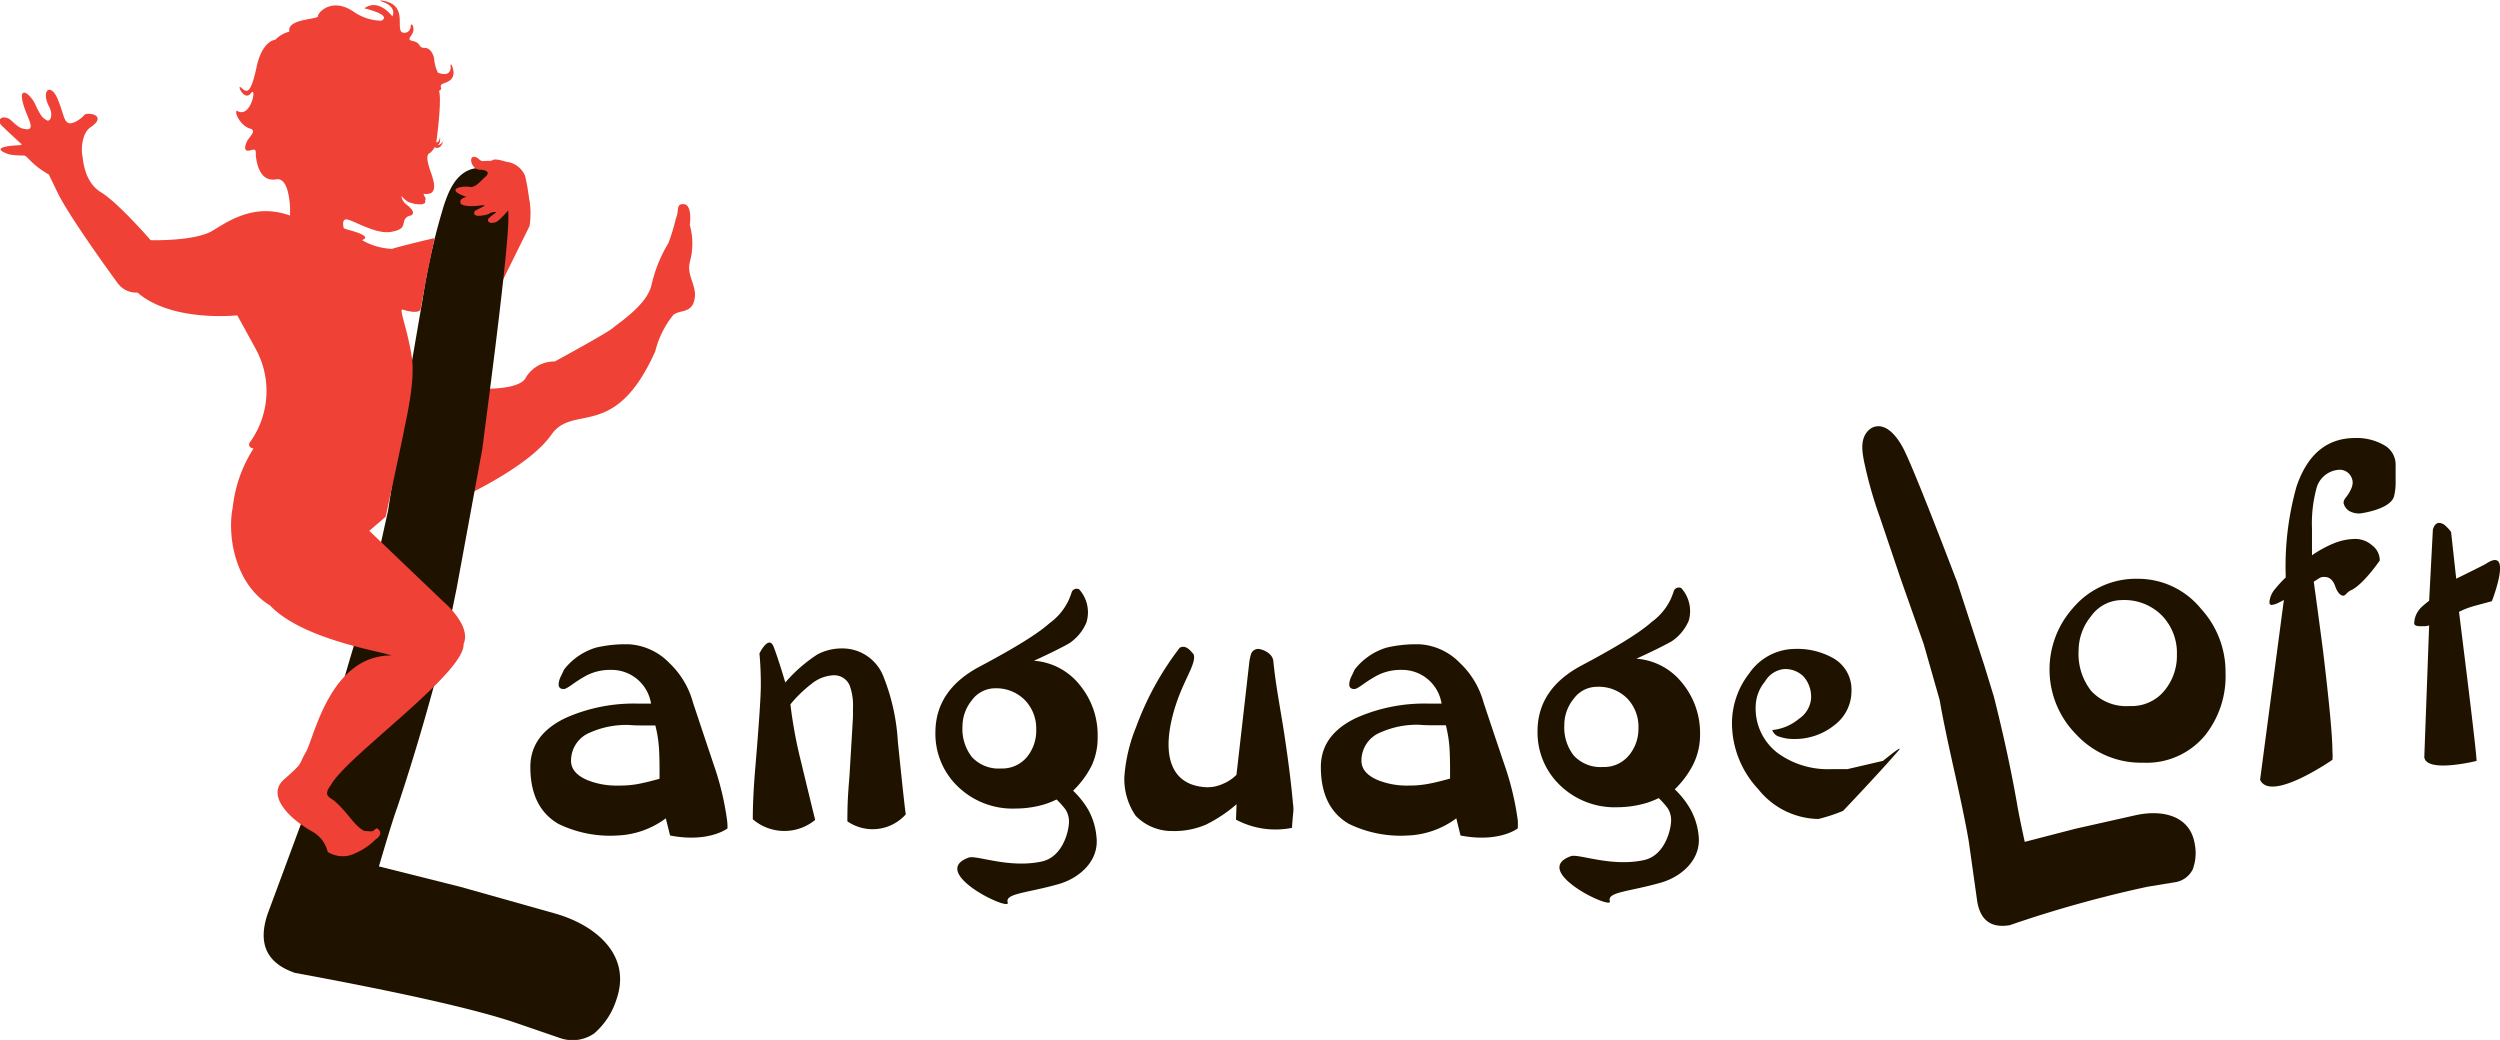
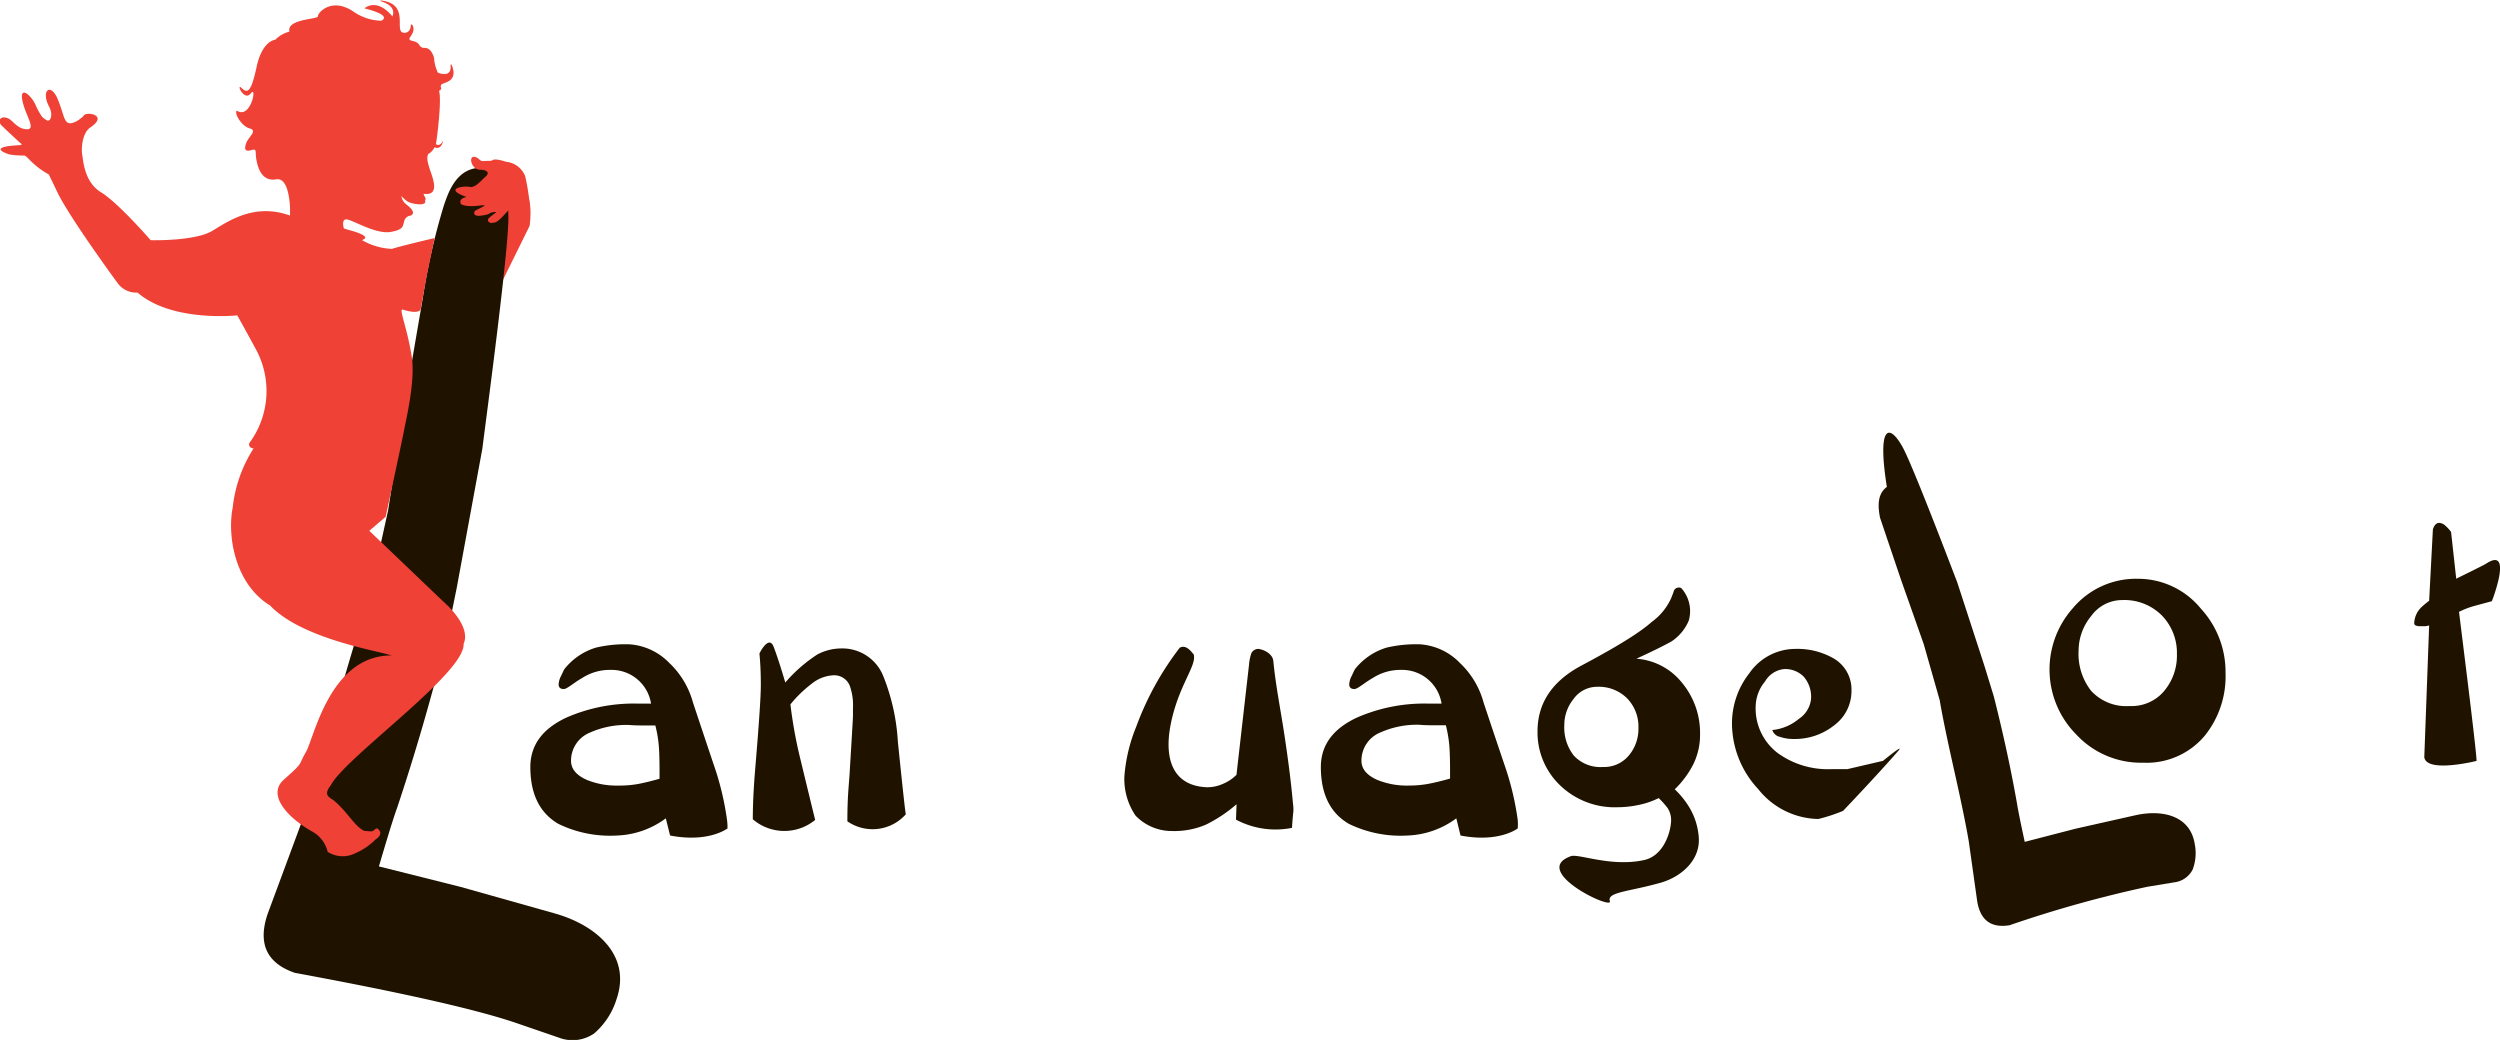
<svg xmlns="http://www.w3.org/2000/svg" viewBox="0 0 267.8 111.4">
  <title>Asset 1</title>
  <g id="Layer_2" data-name="Layer 2">
    <g id="Layer_1-2" data-name="Layer 1">
      <path d="M47.48,15.09s-.27,1.33-1.25.46,0-.93,0-.93S46.73,16.31,47.48,15.09Z" style="fill:#ef4135" />
-       <path d="M47.13,14.69s.23,1.16-.81.81-.58-.75-.58-.75S47,15.93,47.13,14.69Z" style="fill:#ef4135" />
      <path d="M53.73,30.28l3-6.08s.71-4.11-1.64-5-2.32,6.45-2.32,6.45Z" style="fill:#ef4135" />
-       <path d="M48.41,42.79,44.06,55.66s11.66-4.37,15-9.09c2.37-3.4,6.78.77,11.13-8.93a10,10,0,0,1,1.95-3.92c.81-.6,2.11-.09,2.3-1.95.12-1.25-.89-2.34-.55-3.68a7.45,7.45,0,0,0,0-4s.31-2.13-.62-2.22-.49.81-.86,1.49a21,21,0,0,1-.81,2.68,15.12,15.12,0,0,0-1.8,4.44c-.44,2.14-3.53,4.12-4.17,4.67s-6.2,3.57-6.2,3.57a3.56,3.56,0,0,0-3.1,1.72c-.85,1.75-7.09,1.09-7.09,1.09Z" style="fill:#ef4135" />
      <path d="M156.45,89.5,156,87.66a9.3,9.3,0,0,1-5.2,1.84,12.67,12.67,0,0,1-6.31-1.25q-3-1.75-3-6.09,0-3.49,3.86-5.29a18,18,0,0,1,7.67-1.5h1.4a4.27,4.27,0,0,0-4.34-3.61,5.43,5.43,0,0,0-3,.85c-.94.53-1.64,1.2-2,1.2s-.55-.17-.55-.5a2.14,2.14,0,0,1,.25-.88c.17-.35.28-.6.35-.73a6.83,6.83,0,0,1,3.41-2.33,13.78,13.78,0,0,1,3.6-.35,6.56,6.56,0,0,1,4.25,2,9.1,9.1,0,0,1,2.53,4.23q1.05,3.16,2.21,6.59a30.55,30.55,0,0,1,1.45,6,6,6,0,0,1,0,.9S160.59,90.3,156.45,89.5Zm-10.61-8q0,1.3,1.71,2.05a8.37,8.37,0,0,0,3.31.6,11.45,11.45,0,0,0,2.06-.17q1-.18,2.41-.58v-.75q0-1.8-.08-2.78a13.45,13.45,0,0,0-.37-2.18h-1.25c-.43,0-1,0-1.55-.05a9.54,9.54,0,0,0-4.16.8A3.24,3.24,0,0,0,145.84,81.53Z" style="fill:#1f1300" />
      <path d="M71.78,89.5l-.46-1.84a9.3,9.3,0,0,1-5.2,1.84,12.67,12.67,0,0,1-6.31-1.25q-3-1.75-3-6.09,0-3.49,3.86-5.29a18,18,0,0,1,7.67-1.5h1.4a4.28,4.28,0,0,0-4.35-3.61,5.43,5.43,0,0,0-3,.85c-.94.53-1.64,1.2-2,1.2s-.55-.17-.55-.5a2.17,2.17,0,0,1,.25-.88c.17-.35.28-.6.35-.73a6.82,6.82,0,0,1,3.41-2.33,13.77,13.77,0,0,1,3.6-.35,6.56,6.56,0,0,1,4.25,2,9.11,9.11,0,0,1,2.53,4.23q1.05,3.16,2.2,6.59a30.56,30.56,0,0,1,1.45,6,6,6,0,0,1,.05.9S75.92,90.3,71.78,89.5Zm-10.61-8q0,1.3,1.71,2.05a8.37,8.37,0,0,0,3.31.6A11.43,11.43,0,0,0,68.24,84q1-.18,2.41-.58v-.75q0-1.8-.08-2.78a13,13,0,0,0-.37-2.18H68.94c-.43,0-1,0-1.55-.05a9.54,9.54,0,0,0-4.16.8A3.24,3.24,0,0,0,61.17,81.53Z" style="fill:#1f1300" />
      <path d="M80.64,87.76q0-2.3.25-5.31.61-7.22.61-9.07T81.35,70s1-2.05,1.52-.72,1.25,3.83,1.25,3.83a16,16,0,0,1,3.43-3,5.52,5.52,0,0,1,2.63-.65,4.71,4.71,0,0,1,4.45,3,22.29,22.29,0,0,1,1.55,7q.75,7.32.85,7.77a4.76,4.76,0,0,1-6.26.75c0-2.74.17-3.87.25-5.26s.35-5.75.35-6v-.88a6.14,6.14,0,0,0-.35-2.4,1.79,1.79,0,0,0-1.79-1.1,4,4,0,0,0-2.28.9,13.41,13.41,0,0,0-2.28,2.21,48.78,48.78,0,0,0,1.1,6q.8,3.32,1.55,6.38A5.19,5.19,0,0,1,80.64,87.76Z" style="fill:#1f1300" />
      <path d="M132.4,87.8l.06-1.65a15.29,15.29,0,0,1-3.29,2.19,8.58,8.58,0,0,1-3.59.68,5.38,5.38,0,0,1-3.94-1.65,7,7,0,0,1-1.2-4.16,17.58,17.58,0,0,1,1.27-5.36,31.78,31.78,0,0,1,4.66-8.46c.74-.43,1.35.59,1.49.69.4,1.17-1.61,3.29-2.45,7.49-.76,3.83.29,6.62,3.88,6.76a4,4,0,0,0,1.63-.33,4.49,4.49,0,0,0,1.53-1l1.35-11.84a4.85,4.85,0,0,1,.25-1.2.86.86,0,0,1,.7-.45c.37,0,1.56.4,1.65,1.3.26,2.69.8,5.33,1.2,8s.7,5,.9,7.22a5,5,0,0,1,.05.85q-.1.9-.15,1.8A9,9,0,0,1,132.4,87.8Z" style="fill:#1f1300" />
      <path d="M198.33,74a4.56,4.56,0,0,1-1.83,3.68,6.78,6.78,0,0,1-4.41,1.48,4.45,4.45,0,0,1-1.43-.23,1.08,1.08,0,0,1-.81-.73A5.23,5.23,0,0,0,192.7,77,2.92,2.92,0,0,0,194,74.87a3.3,3.3,0,0,0-.79-2.39,2.79,2.79,0,0,0-2.09-.81A2.68,2.68,0,0,0,189.07,73a4.29,4.29,0,0,0-1,2.6,6,6,0,0,0,2.39,5.09,9.15,9.15,0,0,0,5.7,1.7h1.73l4-.93L199,83.76s5.7-4.86,4.26-3.23c-2.33,2.67-5.83,6.33-5.83,6.33a17.85,17.85,0,0,1-2.65.87,8.4,8.4,0,0,1-6.44-3.2,10.36,10.36,0,0,1-2.81-7,8.69,8.69,0,0,1,1.85-5.4,6,6,0,0,1,4.93-2.62,7.81,7.81,0,0,1,3.93.92A3.85,3.85,0,0,1,198.33,74Z" style="fill:#1f1300" />
      <path d="M181,86.55a9.34,9.34,0,0,0-1.6-2,10.07,10.07,0,0,0,2-2.71,7.13,7.13,0,0,0,.71-3.16,8.41,8.41,0,0,0-1.93-5.54,6.89,6.89,0,0,0-4.89-2.58q2.41-1.1,3.76-1.85a5,5,0,0,0,1.85-2.23A3.68,3.68,0,0,0,180.1,63a.57.57,0,0,0-.8.3c-.08.29-.23.62-.26.72a6.39,6.39,0,0,1-2.12,2.61c-.93.84-2.87,2.2-7.47,4.64q-4.75,2.51-4.75,7.07a7.83,7.83,0,0,0,2.38,5.75,8.43,8.43,0,0,0,6.24,2.38,10.77,10.77,0,0,0,2.28-.26,8.51,8.51,0,0,0,2.08-.72,9.1,9.1,0,0,1,.94,1.05,2.34,2.34,0,0,1,.39,1.3c0,1.14-.73,3.82-2.9,4.29-3.5.77-7-.7-7.83-.42-4.42,1.58,4.5,5.83,4.17,4.83s2-1,5.5-2c2.21-.65,4.33-2.5,4-5.08A7.22,7.22,0,0,0,181,86.55Zm-6.53-5.61a3.44,3.44,0,0,1-2.77,1.22,3.88,3.88,0,0,1-3.13-1.24,4.87,4.87,0,0,1-1-3.25,4.42,4.42,0,0,1,1-2.81,3.09,3.09,0,0,1,2.51-1.29,4.3,4.3,0,0,1,3.23,1.25A4.36,4.36,0,0,1,175.51,78,4.44,4.44,0,0,1,174.48,80.93Z" style="fill:#1f1300" />
-       <path d="M117.58,78.9a8.41,8.41,0,0,0-1.93-5.54,6.88,6.88,0,0,0-4.89-2.58q2.41-1.1,3.76-1.86a5,5,0,0,0,1.85-2.22,3.68,3.68,0,0,0-.77-3.57.57.57,0,0,0-.8.3c-.08.29-.23.62-.26.72a6.39,6.39,0,0,1-2.12,2.61c-.93.84-2.87,2.2-7.47,4.64q-4.75,2.51-4.75,7.08a7.83,7.83,0,0,0,2.38,5.75,8.43,8.43,0,0,0,6.24,2.38,10.7,10.7,0,0,0,2.28-.25,8.59,8.59,0,0,0,2.08-.72,9.12,9.12,0,0,1,.94,1.05,2.34,2.34,0,0,1,.39,1.3c0,1.14-.73,3.82-2.9,4.29-3.5.77-7-.7-7.83-.42-4.42,1.58,4.5,5.83,4.17,4.83s2-1,5.5-2c2.21-.65,4.33-2.5,4-5.08a7.22,7.22,0,0,0-.9-2.91,9.36,9.36,0,0,0-1.6-2,10,10,0,0,0,2-2.71A7.13,7.13,0,0,0,117.58,78.9ZM110,81.1a3.44,3.44,0,0,1-2.77,1.22,3.88,3.88,0,0,1-3.13-1.24,4.87,4.87,0,0,1-1-3.25,4.43,4.43,0,0,1,1-2.81,3.09,3.09,0,0,1,2.51-1.29A4.3,4.3,0,0,1,109.79,75,4.36,4.36,0,0,1,111,78.14,4.45,4.45,0,0,1,110,81.1Z" style="fill:#1f1300" />
      <path d="M54.46,23.21c.05,3.61-2.48,22.32-2.79,24.85L48.92,63l-1.09,5.34q-2.48,9.81-5.29,18.19Q42,88,40.59,92.81L49.32,95l10.19,2.87c4.38,1.26,8.14,4.48,6.54,9.14a7.94,7.94,0,0,1-2.4,3.69,4.07,4.07,0,0,1-3.79.45l-4.37-1.5c-5-1.74-14.6-3.72-23.91-5.44q-4.54-1.56-2.9-6.34l3.55-9.58q1.35-3.93,3.6-11.95t3.6-11.95l2.14-9.69L43.39,43l1.88-10.95A70.88,70.88,0,0,1,47.55,22c.46-1.34,1.25-3.72,3.53-4C52.46,17.74,54.39,18.61,54.46,23.21Z" style="fill:#1f1300" />
      <path d="M56.25,18.85a20.37,20.37,0,0,1,.51,3.48,5.28,5.28,0,0,0-1.16-2.12,4.91,4.91,0,0,0-.26.85c-.29,1.06-.37.89-1,1.6-1.23,1.36-1.23,1.12-1.67,1.23-.12,0-.44-.1-.4-.35s.76-.66.85-.78-.4,0-.47,0-.26.17-.51.23c-1.82.44-1.26-.41-1.26-.41l.6-.31c.34-.18.78-.36-.1-.25-1.63.2-2-.17-2-.17s-.37-.55.6-.75c-2.57-.9-.27-1.22.32-1.08s1.25-.69,1.6-1c.78-.61.07-.84-.49-.84-1,0-1.35-1.81-.32-1.29.31.16.32.41.79.36s.64.05.94-.12,1.41.2,1.41.2A2.47,2.47,0,0,1,56.25,18.85Z" style="fill:#ef4135" />
      <path d="M238.4,72.07a10.16,10.16,0,0,1-2.21,6.72,8.12,8.12,0,0,1-6.62,2.91,9.45,9.45,0,0,1-7.14-3,9.89,9.89,0,0,1-.38-13.56A8.82,8.82,0,0,1,229,62a8.68,8.68,0,0,1,6.77,3.21A10,10,0,0,1,238.4,72.07Zm-15.74-2.39A6.41,6.41,0,0,0,224,74a5.11,5.11,0,0,0,4.14,1.63A4.54,4.54,0,0,0,231.84,74a5.87,5.87,0,0,0,1.35-3.91,5.74,5.74,0,0,0-1.61-4.16,5.66,5.66,0,0,0-4.26-1.65A4.09,4.09,0,0,0,224,66,5.85,5.85,0,0,0,222.66,69.67Z" style="fill:#1f1300" />
-       <path d="M242.1,83.53l2.55-19.28a2.12,2.12,0,0,1-.45.25,2.32,2.32,0,0,1-.85.3c-.17,0-.25-.1-.25-.3a2.46,2.46,0,0,1,.6-1.4,13.54,13.54,0,0,1,1.15-1.25A31.63,31.63,0,0,1,246,52.13q1.76-5.21,6.29-5.21a5.86,5.86,0,0,1,3.07.75,2.38,2.38,0,0,1,1.26,2.16v1.71a6.13,6.13,0,0,1-.18,1.66C256,54.6,252.82,55,252.82,55a2.14,2.14,0,0,1-1.2-.28,1.39,1.39,0,0,1-.55-.73c-.07-.2,0-.47.3-.8q.84-1.15.59-1.86a1.38,1.38,0,0,0-1.5-1,2.68,2.68,0,0,0-2.35,2.1,14.4,14.4,0,0,0-.45,4.2v2.85a12.62,12.62,0,0,1,2.27-1.25,6.3,6.3,0,0,1,2.42-.5,2.72,2.72,0,0,1,1.74.68,2,2,0,0,1,.83,1.63s-1.77,2.6-3.09,3.19c-.44.2-.56.58-.83.58s-.62-.34-.85-1-.6-1-1.1-1a.91.91,0,0,0-.65.15l-.55.35q.66,4.81,1,7.46,1,8.31,1,10.72a4.93,4.93,0,0,1,0,.9S243.23,86,242.1,83.53Z" style="fill:#1f1300" />
      <path d="M259.69,81.11,260.21,67a3.3,3.3,0,0,1-.44.08l-.49,0c-.45,0-.67-.1-.67-.31a2.49,2.49,0,0,1,.8-1.75q.27-.26.8-.67l.4-7.62c.13-.48.37-.72.7-.72a1.14,1.14,0,0,1,.7.36,3.59,3.59,0,0,1,.55.62l.55,5s2.94-1.44,3.17-1.59c3-2,.65,4,.65,4l-1.81.49a8.91,8.91,0,0,0-1.71.65l.94,7.6q.94,7.7.94,8.37S259.93,82.85,259.69,81.11Z" style="fill:#1f1300" />
-       <path d="M203.79,47.86c1.11,2,5.28,13,5.86,14.49l2.93,9,1,3.26q1.55,6.13,2.5,11.57.16,1,.81,4l5.45-1.41,6.45-1.45c2.78-.61,5.81,0,6.31,3.08a5,5,0,0,1-.22,2.74,2.54,2.54,0,0,1-2,1.38l-2.85.47a128.34,128.34,0,0,0-14.76,4.12q-3,.49-3.48-2.62l-.89-6.33q-.43-2.56-1.57-7.64T207.78,75l-1.71-6-2.47-7-2.22-6.57a44.53,44.53,0,0,1-1.75-6.24c-.15-.88-.42-2.42.74-3.27C201.06,45.45,202.39,45.36,203.79,47.86Z" style="fill:#1f1300" />
+       <path d="M203.79,47.86c1.11,2,5.28,13,5.86,14.49l2.93,9,1,3.26q1.55,6.13,2.5,11.57.16,1,.81,4l5.45-1.41,6.45-1.45c2.78-.61,5.81,0,6.31,3.08a5,5,0,0,1-.22,2.74,2.54,2.54,0,0,1-2,1.38l-2.85.47a128.34,128.34,0,0,0-14.76,4.12q-3,.49-3.48-2.62l-.89-6.33q-.43-2.56-1.57-7.64T207.78,75l-1.71-6-2.47-7-2.22-6.57c-.15-.88-.42-2.42.74-3.27C201.06,45.45,202.39,45.36,203.79,47.86Z" style="fill:#1f1300" />
      <path d="M47.51,64.46l-7.95-7.6,1.75-1.5s1.95-9,2-9.42c.58-2.68,1.12-5.72.79-7.77-.5-3.15-1.44-5.2-.94-5,1.69.53,1.89,0,1.89,0l.67-3.67.83-4s-3.82.9-4.56,1.16a7,7,0,0,1-3.2-.93l.22-.13s.77-.34-1.77-1l-.41-.14s-.34-1.11.41-.94,3.06,1.57,4.57,1.33,1.32-.72,1.47-1.06a.78.78,0,0,1,.69-.69c.62-.26.06-.82-.48-1.23A1.32,1.32,0,0,1,43,21a3.49,3.49,0,0,0,.71.62,3.39,3.39,0,0,0,1.52.26l.27-.11c.09-.09,0-.27.08-.41s-.22-.43-.2-.6c2,.28.76-2.14.58-2.9-.45-1.4.08-1.46.08-1.46a1.89,1.89,0,0,0,.7-1.22c.12-.81.58-4.52.29-5.45.46-.23.06-.35.23-.64s1.77-.24,1.2-1.94c-.08-.24-.22-.44-.19,0s-.17,1.07-1.36.64a4.19,4.19,0,0,1-.41-1.56s-.23-1.1-1-1.1-.29-.52-1.33-.75c-.88-.2.42-.64.06-1.6-.07-.18-.23-.25-.23,0s-.18.83-.81.72c-1-.17.77-3.1-2.4-3.45-.14,0,0,.07.12.12,1.7.57,1.12,1.59,1.12,1.59s-1.45-2-3-.87c3.19.81,1.8,1.33,1.8,1.33a5.43,5.43,0,0,1-3-1c-2.33-1.55-3.82.17-3.77.52S30.68,2,31,3.39a3.15,3.15,0,0,0-1.51.87s-1.39.06-2,2.9-1,2.84-1.62,2.26.29,1.51,1,.58,0,2.84-1.51,1.85c-.29.29.52,1.68,1.39,1.91s-.12.91-.35,1.51c-.29.75-.12,1,.52.81s.41.17.52.87.46,2.55,2.14,2.26c1.13-.2,1.42,1.75,1.49,3h0c0,.37,0,.69,0,.88-3.83-1.38-6.61.61-8.33,1.64-1.89,1.13-6.6,1-6.6,1s-3.46-4-5.33-5.14-1.91-3.66-2-4-.13-2.26.88-2.95c1.94-1.31-.37-1.7-.68-1.3s-1.32,1.08-1.75.8-.43-.86-1-2.33c-.78-2.08-1.93-1.16-1,.61.41.78.22,1.56-.18,1.5a2.35,2.35,0,0,1-.58-.42,7.5,7.5,0,0,1-.73-1.35c-.66-1.29-2-2.11-1.15.42.48,1.37,1.3,2.58-.16,2.21-.71-.18-1.26-1-1.57-1.09-.89-.38-1.17.3-.73.74s2,1.88,2,1.88.38.22-.06.24c-3.83.19-1.07,1-1.07,1a9.31,9.31,0,0,0,1.51.11c.2,0,.35.18.54.37a8.75,8.75,0,0,0,2.17,1.67c0,.07.2.42.88,1.86,1.3,2.73,6.48,9.78,6.48,9.78a2.45,2.45,0,0,0,2.12,1c3.71,3.21,10.69,2.44,10.69,2.44s1.88,3.41,2.07,3.78a9.37,9.37,0,0,1-.78,9.9c-.16.53.45.58.45.58a14.59,14.59,0,0,0-2.23,6.32c-.61,3.07.25,8.21,4,10.5,3.42,3.6,11.65,4.87,13,5.35-6.6,0-8.27,8.82-9.16,10.35s-.16,1-2.35,2.94,1.54,4.6,1.54,4.6a12.37,12.37,0,0,0,1.53,1,3.37,3.37,0,0,1,1.61,2.15,3,3,0,0,0,3,.13,6.92,6.92,0,0,0,2.12-1.45s.81-.48.4-1-.41.21-1,.12L39,89c-1.1-.59-1.64-1.85-3.14-3.17-.48-.42-1.34-.55-.41-1.74,1.59-3,14.4-12,14.21-15.11C50.54,67,47.51,64.46,47.51,64.46Z" style="fill:#ef4135" />
    </g>
  </g>
</svg>